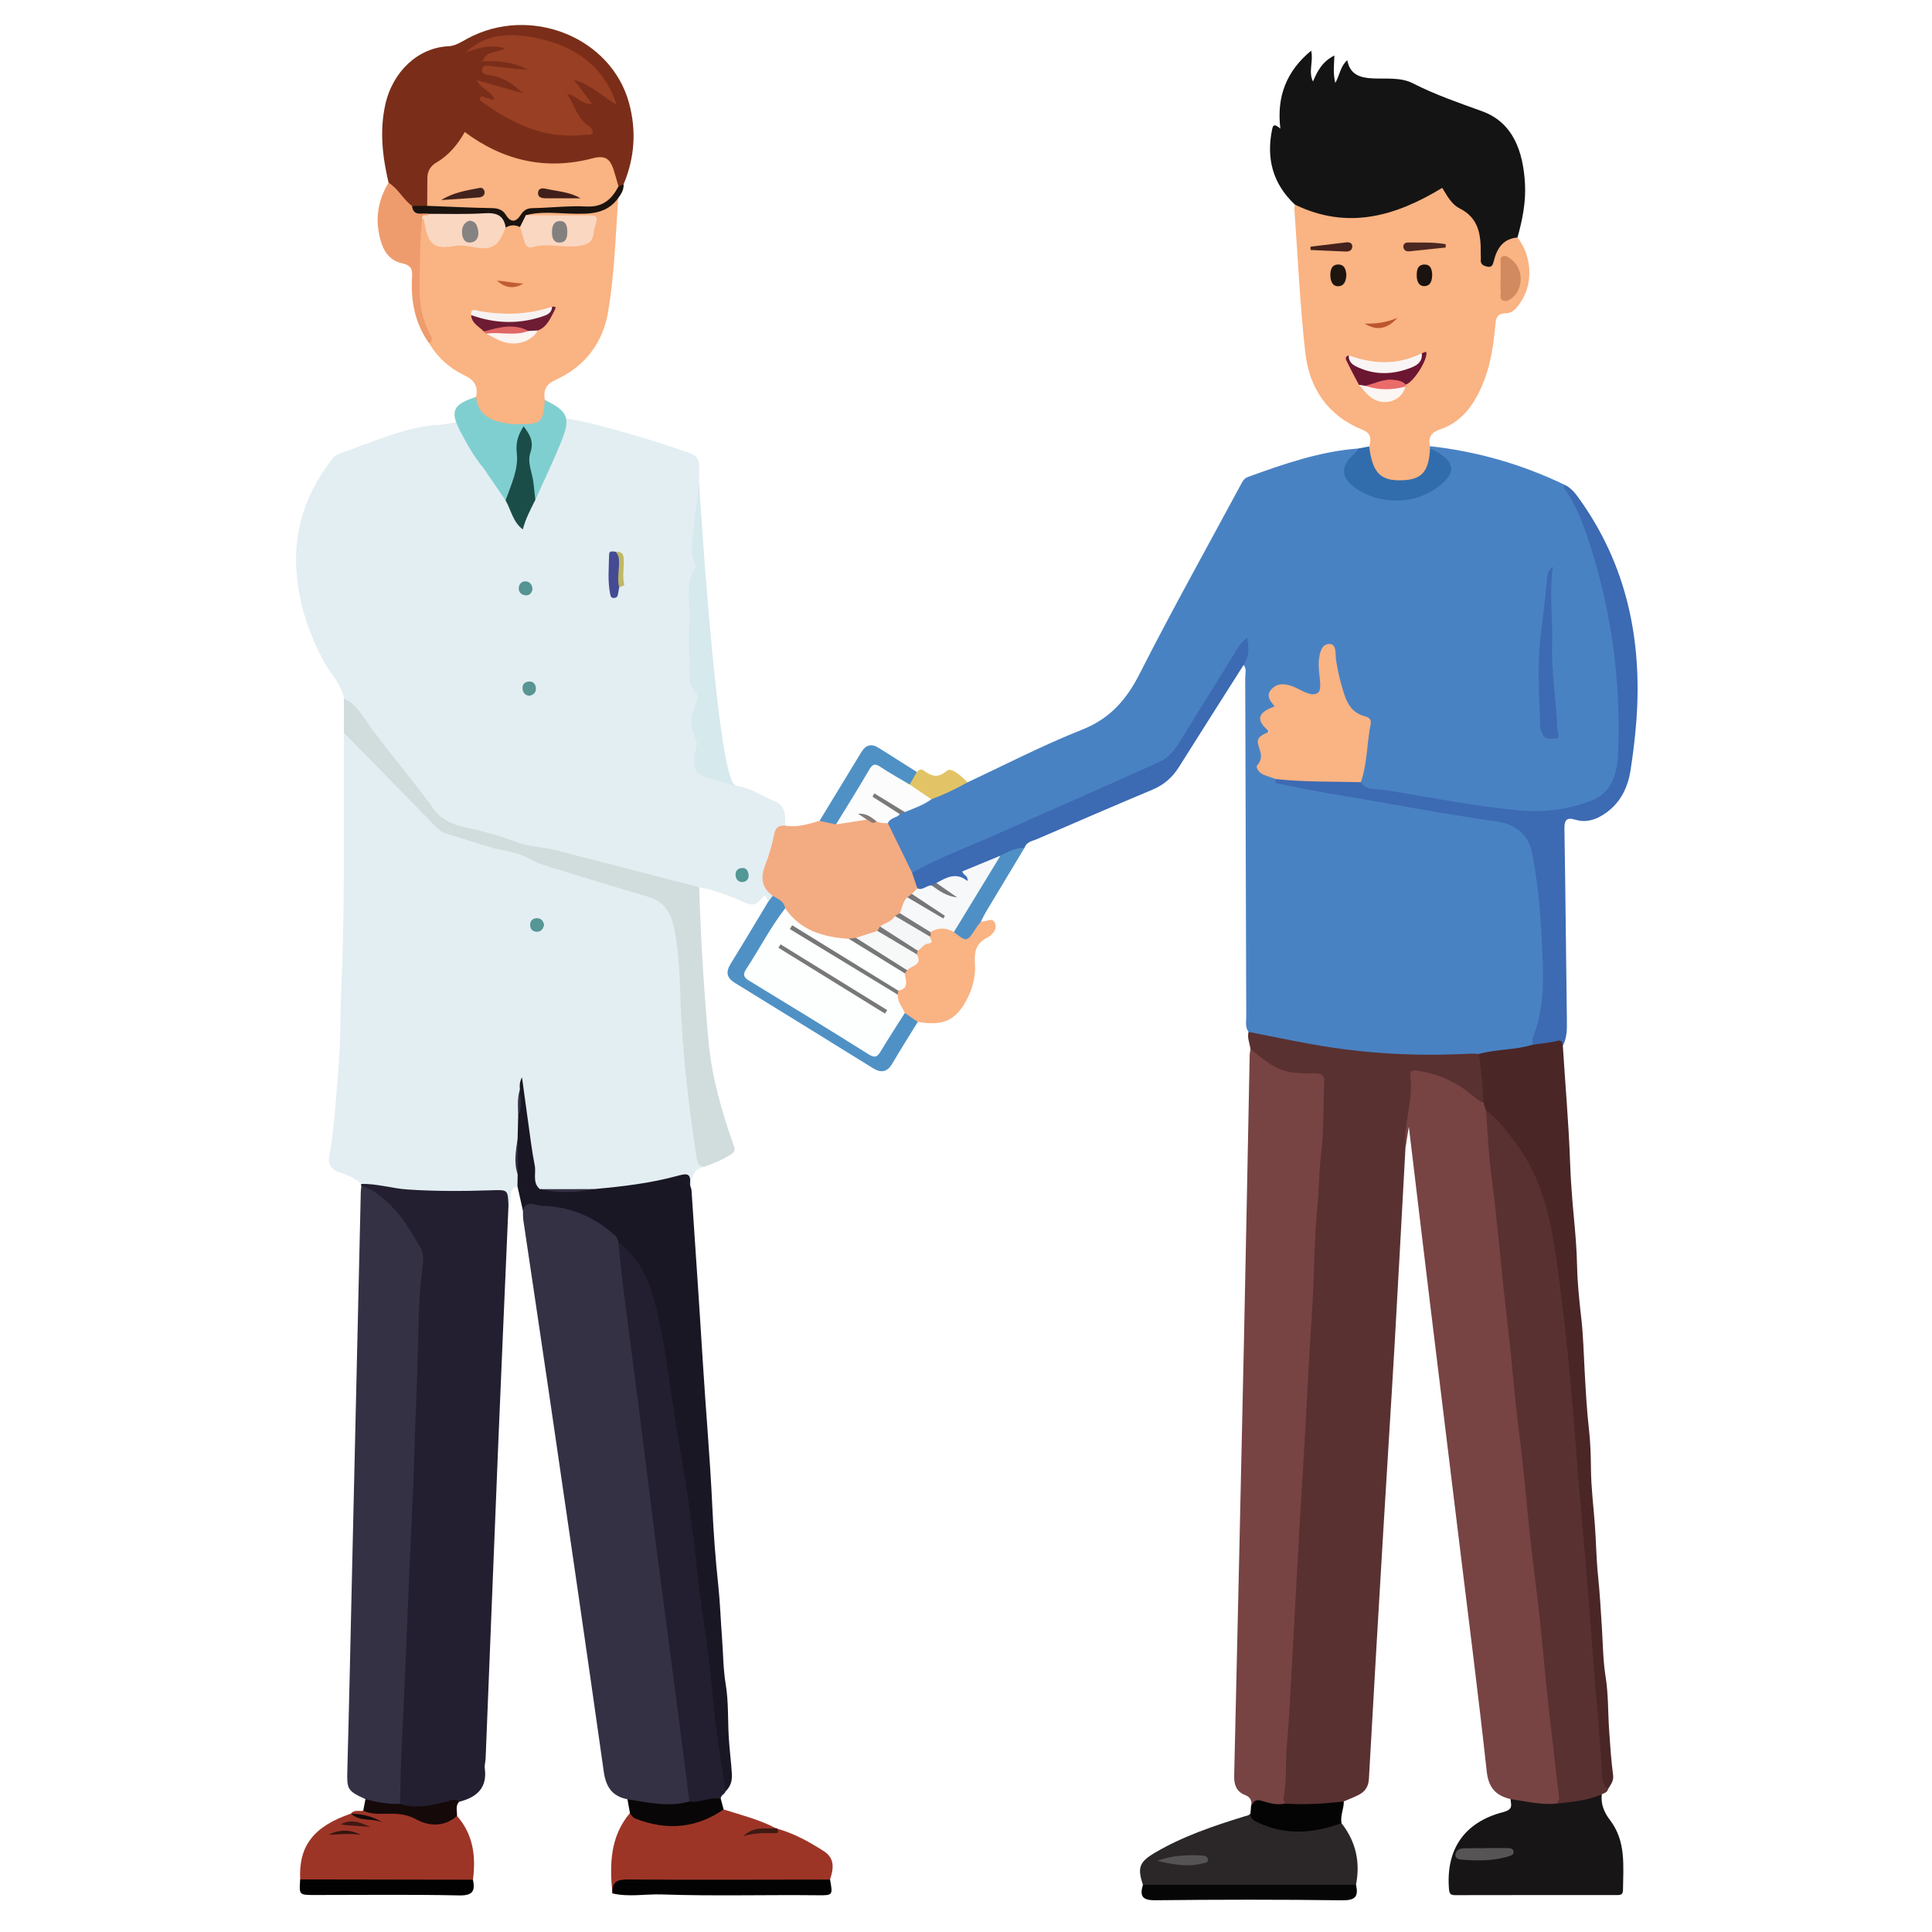
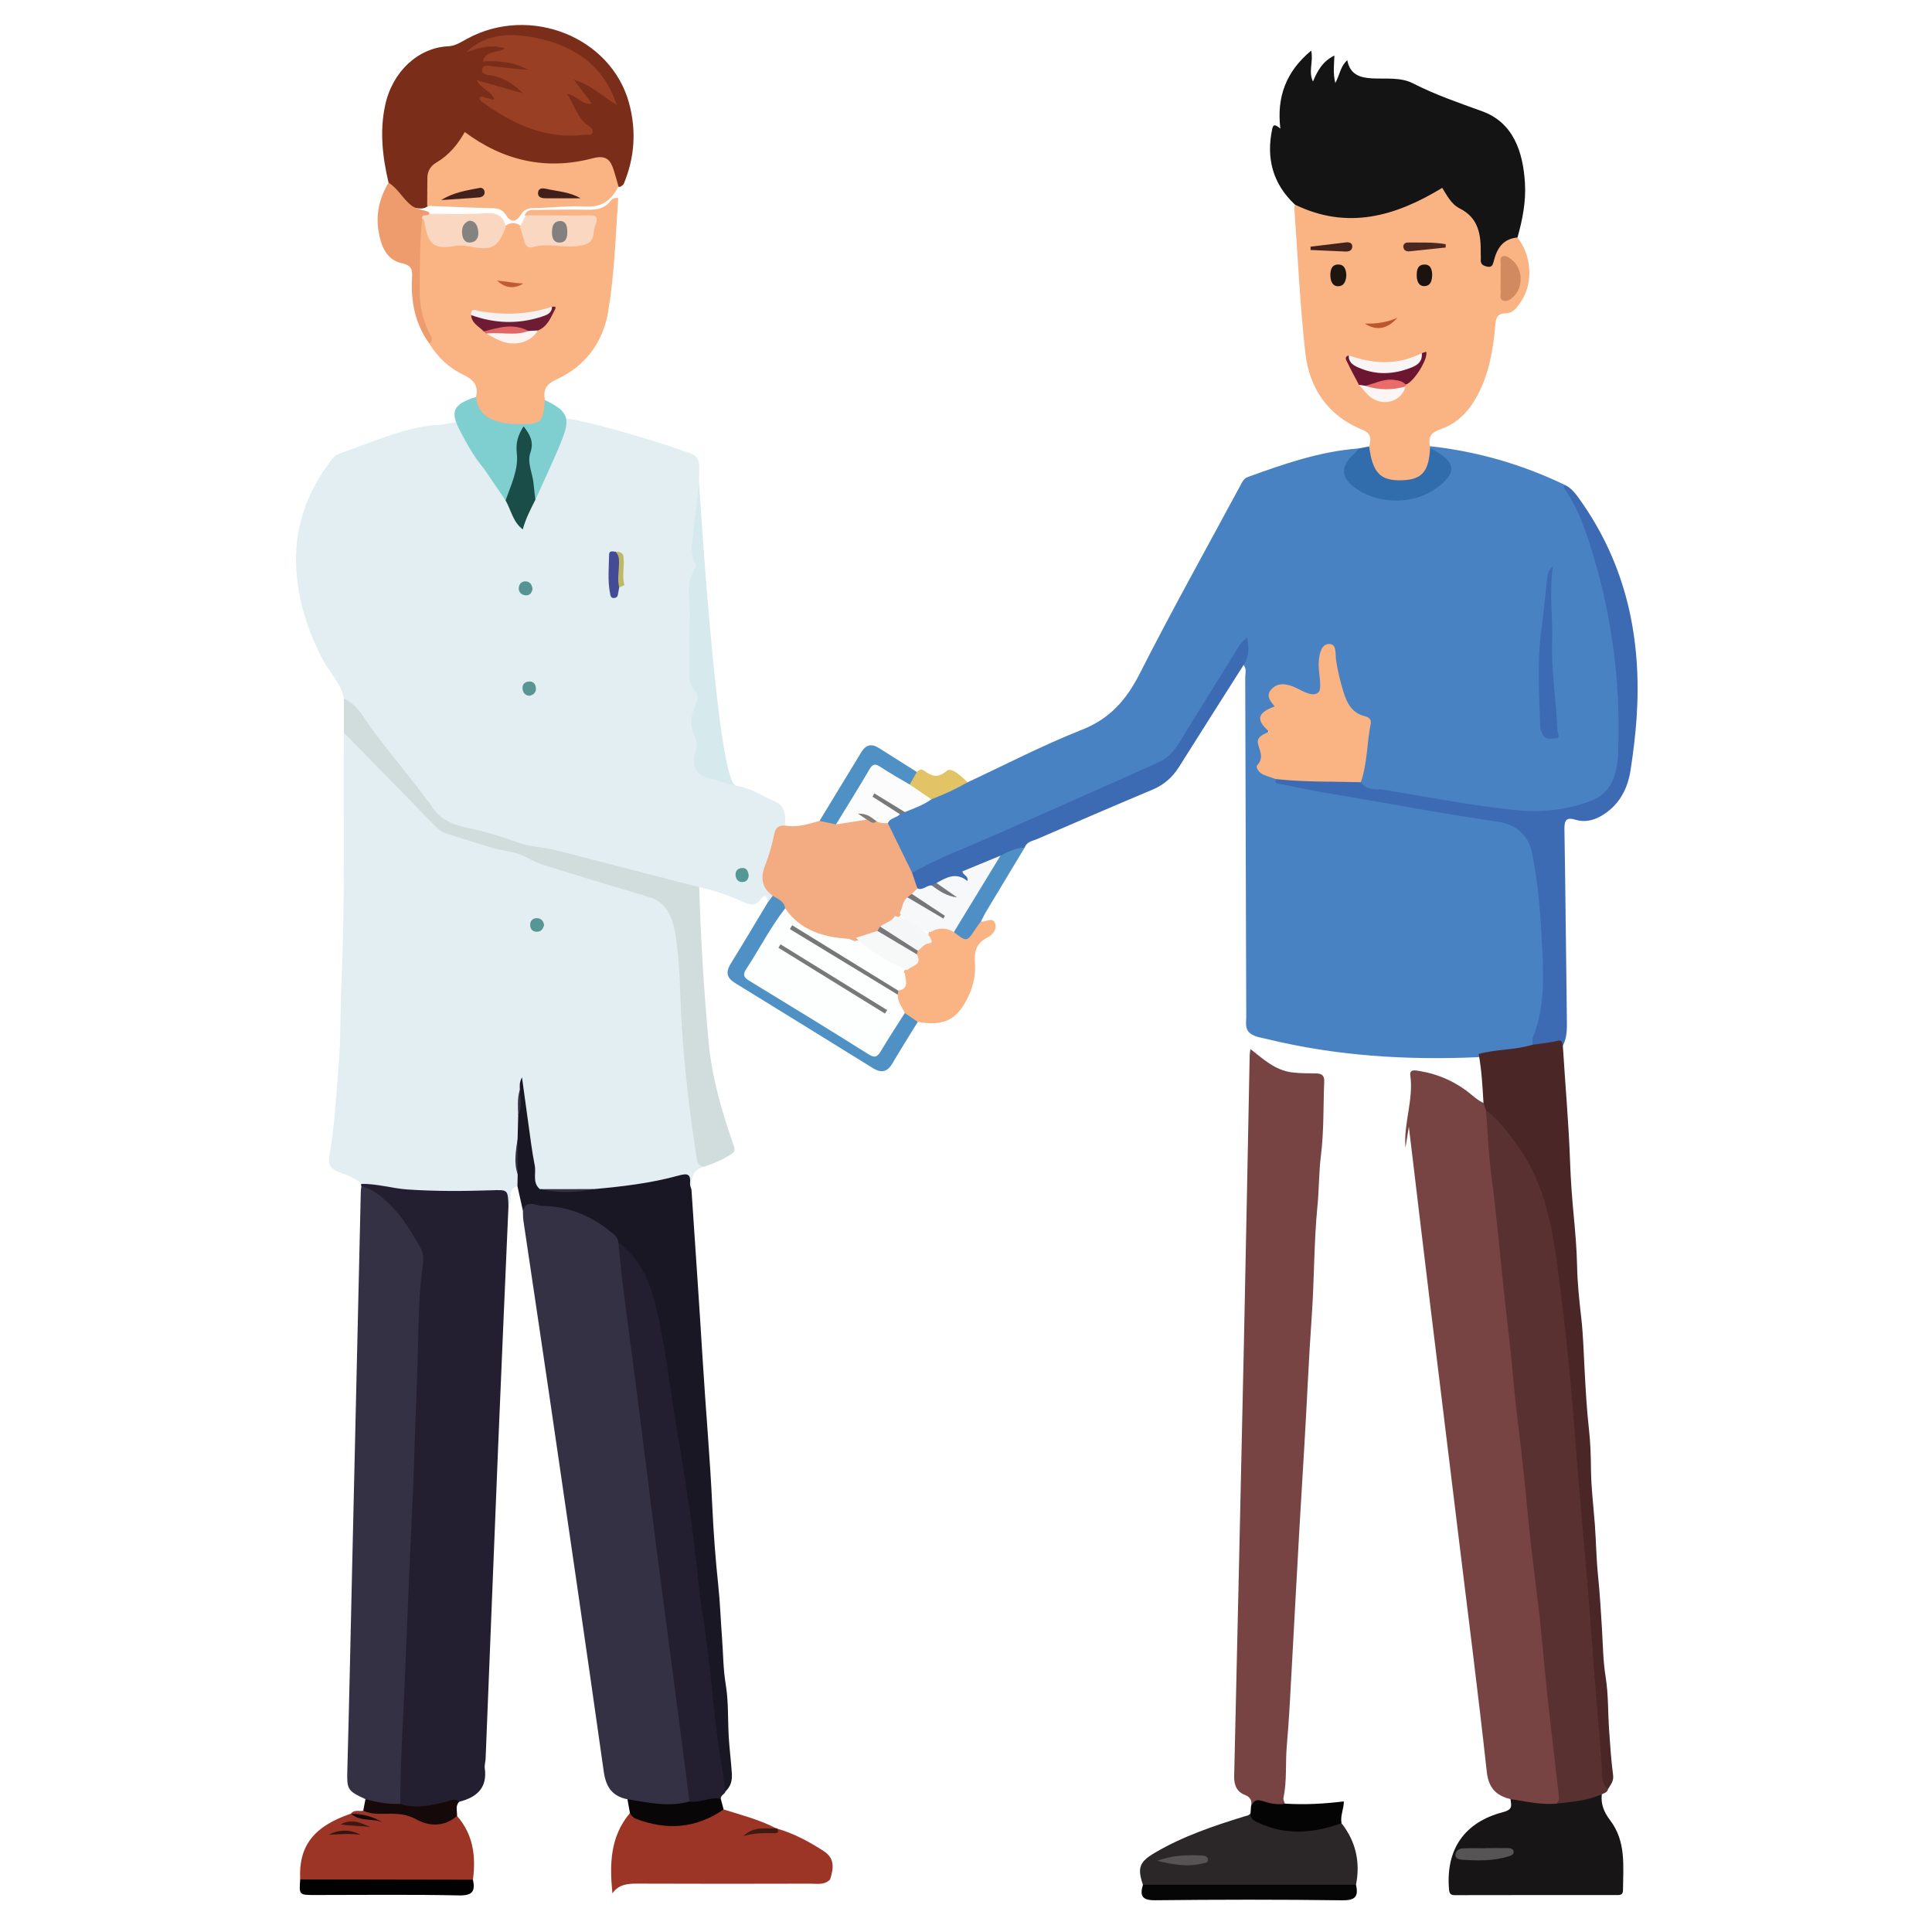
<svg xmlns="http://www.w3.org/2000/svg" version="1.1" id="Layer_1" x="0px" y="0px" viewBox="0 0 200 200" style="enable-background:new 0 0 200 200;" xml:space="preserve">
  <g>
    <path style="fill:#D6E9ED;" d="M72.208,47.511c0,0,1.882,32.167,3.837,33.737c1.955,1.57,0.378,0.132,0.378,0.132l-5.83,0.871   L68.02,62.468l0.936-9.668L72.208,47.511z" />
    <path style="fill:#E3EEF2;" d="M45.463,44.01c0,0,10.316-2.084,16.085,0c5.77,2.084-0.468,12.376-1.17,12.688   s-9.278,1.793-9.278,1.793L43.928,47.81L45.463,44.01z" />
    <path style="fill:#4982C3;" d="M100.165,80.982c3.935-1.832,7.798-3.845,11.828-5.436c2.92-1.153,4.615-3.105,5.995-5.822   c3.323-6.543,6.907-12.952,10.386-19.416c0.198-0.368,0.351-0.765,0.8-0.928c3.727-1.352,7.467-2.655,11.465-2.955   c0.153,0.532-0.291,0.731-0.57,1.02c-0.772,0.797-0.794,1.457-0.062,2.313c0.748,0.875,1.788,1.36,2.837,1.56   c2.178,0.416,4.288,0.149,6.072-1.366c1.23-1.045,1.215-1.735-0.053-2.713c-0.299-0.231-0.643-0.407-0.876-0.719   c-0.061-0.123-0.039-0.232,0.053-0.33c4.88,0.542,9.533,1.876,13.955,4.011c2.157,2.772,3.051,6.089,3.908,9.385   c1.529,5.876,2.177,11.866,1.993,17.944c-0.111,3.666-1.472,5.499-4.76,6.178c-0.949,0.196-1.928,0.246-2.884,0.395   c-3.511,0.544-6.885-0.426-10.298-0.89c-2.508-0.341-5.015-0.724-7.512-1.158c-0.636-0.111-1.258-0.215-1.614-0.843   c-0.092-1.781,0.389-3.501,0.616-5.247c0.116-0.891-0.057-1.481-0.905-1.821c-0.861-0.345-1.231-1.082-1.557-1.886   c-0.561-1.381-0.821-2.827-1.063-4.284c-0.045-0.273-0.049-0.686-0.401-0.705c-0.428-0.023-0.493,0.41-0.542,0.73   c-0.154,1.004-0.022,2.02-0.088,3.029c-0.071,1.093-0.298,1.256-1.349,0.97c-0.772-0.21-1.507-0.554-2.289-0.725   c-1.065-0.232-1.573,0.252-1.269,1.268c0.168,0.562,0.083,0.876-0.425,1.123c-0.31,0.15-0.758,0.526-0.577,0.718   c1.228,1.299-1.003,2.583,0.033,3.843c0.062,0.076-0.032,0.244-0.107,0.346c-0.648,0.892-0.121,1.279,0.665,1.561   c0.241,0.086,0.452,0.226,0.632,0.411c1.923,0.84,4.014,0.915,6.03,1.276c5.023,0.898,10.019,1.97,15.096,2.555   c0.796,0.092,1.585,0.25,2.352,0.492c1.857,0.584,2.981,1.783,3.32,3.75c0.819,4.755,1.163,9.541,1.009,14.359   c-0.057,1.785-0.621,3.481-1.161,5.171c-0.299,0.508-0.832,0.528-1.323,0.616c-1.494,0.267-3.003,0.442-4.503,0.676   c-7.39,0.33-14.713-0.124-21.921-1.89c-0.647-0.159-1.34-0.216-1.852-0.726c-0.367-0.487-0.237-1.055-0.238-1.592   c-0.037-11.684-0.065-23.368-0.107-35.052c-0.002-0.444,0.171-0.928-0.166-1.338c-0.278-0.677,0.37-1.287,0.071-2.098   c-1.248,1.882-2.405,3.733-3.549,5.593c-0.265,0.43-0.496,0.882-0.773,1.306c-4.246,6.492-1.917,4.32-11.161,8.538   c-5.638,2.572-11.329,5.031-16.989,7.557c-0.615,0.275-1.221,0.576-1.897,0.689c-0.278-0.03-0.481-0.204-0.576-0.434   c-0.655-1.58-1.597-3.032-2.104-4.678c0.101-0.762,0.779-0.911,1.3-1.228c0.214-0.111,0.432-0.216,0.647-0.326   c0.898-0.468,1.883-0.744,2.759-1.261C97.72,82.05,98.744,81.029,100.165,80.982z" />
    <path style="fill:#E3EEF2;" d="M35.6,72.318c-0.269-1.555-1.44-2.626-2.14-3.95c-1.428-2.7-2.397-5.498-2.719-8.565   c-0.466-4.452,0.722-8.367,3.358-11.911c0.279-0.375,0.549-0.765,1.009-0.922c3.25-1.114,6.381-2.612,9.866-2.974   c0.654-0.068,0.989,0.129,0.832,0.676c-0.249,0.868,0.386,1.63,0.124,2.493c-0.166,0.546,0.459,0.597,0.758,0.601   c1.001,0.015,1.849,0.416,2.701,0.857c0.249,0.129,0.49,0.085,0.666-0.161c0.677-0.009,0.816,0.599,1.103,1.003   c0.499,0.704,0.918,1.462,1.354,2.207c0.53,1.047,1.202,2.022,1.613,3.131c0.962-0.118,1.538-1.098,1.568-1.619   c0.08-1.382,1.128-1.487,1.923-1.937c0.523-0.296,0.727-0.625,0.325-1.086c-0.737-0.847-0.49-1.692-0.114-2.592   c0.491,0.016,0.33,1.096,1.097,0.642c0.528-0.312,0.808-0.7,0.777-1.326c-0.032-0.632,0.021-1.27-0.037-1.899   c-0.096-1.048,0.297-1.454,1.332-1.199c3.516,0.866,6.978,1.912,10.395,3.115c0.71,0.25,0.994,0.664,1.001,1.401   c0.02,2.362-0.424,4.678-0.655,7.015c-0.096,0.968-0.266,1.918,0.161,2.853c0.082,0.18,0.191,0.471,0.11,0.585   c-1.222,1.729-0.463,3.678-0.613,5.517c-0.12,1.469-0.034,2.955-0.018,4.434c0.01,0.988-0.198,2.004,0.596,2.867   c0.311,0.338,0.267,0.92,0.06,1.337c-0.602,1.215-0.584,2.386-0.007,3.605c0.308,0.652-0.136,1.312-0.183,1.975   c-0.088,1.223,0.465,1.785,1.542,2.066c1.017,0.264,2.009,0.649,3.039,0.825c1.369,0.235,2.471,1.036,3.711,1.539   c1.188,0.482,1.2,1.499,1.13,2.545c-1.147,0.927-1.06,2.391-1.569,3.596c-0.56,1.325-0.506,2.563,0.403,3.721   c-0.071,0.331-0.172,0.634-0.602,0.613c-0.082-0.449-0.242-0.995-0.707-0.338c-0.579,0.818-1.187,0.607-1.872,0.3   c-1.461-0.655-2.953-1.212-4.534-1.506c-0.64,0.264-1.259,0.035-1.856-0.135c-4.635-1.315-9.311-2.487-13.996-3.587   c-3.115-0.732-6.131-1.82-9.278-2.403c-1.055-0.196-1.816-0.745-2.477-1.599C41.727,80.181,38.657,76.254,35.6,72.318z" />
    <path style="fill:#E3EEF2;" d="M53.567,122.804c-1.159,0.286-0.419,1.444-0.931,2.028c-0.429-1.113-1.21-1.262-2.36-1.196   c-3.285,0.189-6.581,0.09-9.858-0.26c-1.038-0.111-2.093-0.255-3.02-0.818c-0.642-0.647-1.503-0.923-2.313-1.217   c-0.852-0.31-1.146-0.855-1.002-1.641c0.545-2.972,0.682-5.989,0.945-8.986c0.26-2.969,0.184-5.966,0.318-8.948   c0.389-8.634,0.197-17.272,0.254-25.908c0.616-0.119,0.927,0.339,1.249,0.707c2.589,2.967,5.527,5.593,8.215,8.462   c0.509,0.543,1.103,0.903,1.815,1.102c2.311,0.647,4.74,1.137,6.895,2.013c3.268,1.328,6.687,2.065,9.964,3.282   c1.068,0.397,2.178,0.683,3.27,1.014c1.818,0.552,2.852,1.752,3.111,3.602c0.281,2.007,0.536,4.013,0.592,6.049   c0.16,5.748,0.697,11.463,1.679,17.133c0.095,0.551,0.323,1.046,0.507,1.561c-1.281,0.314-1.372,1.294-1.317,2.355   c-0.674-1.294-1.692-0.985-2.825-0.734c-2.447,0.541-4.922,0.957-7.442,1.013c-1.747-0.054-3.496,0.078-5.239-0.072   c-0.611-0.169-0.902-0.634-0.964-1.208c-0.331-3.061-1.014-6.078-1.151-9.164c-0.001-0.026-0.003-0.065-0.007-0.115   c-0.036,0.063,0.002,0.141-0.04,0.208c0.026,0.812,0.046,1.619,0.069,2.427c-0.01,0.807,0.043,1.615-0.102,2.415   c-0.281,1.212-0.257,2.426-0.015,3.642C53.916,122.005,53.98,122.461,53.567,122.804z" />
-     <path style="fill:#593131;" d="M129.247,106.822c2.146,0.421,4.288,0.864,6.439,1.257c5.462,0.997,10.969,1.294,16.511,0.995   c0.289-0.016,0.581,0.023,0.871,0.037c0.175,0.179,0.423,0.339,0.446,0.592c0.127,1.444,0.566,2.874,0.22,4.341   c-0.664,0.538-1.098-0.043-1.512-0.378c-1.297-1.047-2.741-1.786-4.336-2.241c-1.368-0.39-1.545-0.254-1.58,1.134   c-0.026,1.048,0.303,2.21-0.162,3.114c-0.533,1.036-0.508,2.076-0.65,3.131c-0.373,6.783-0.731,13.567-1.123,20.349   c-0.37,6.403-0.785,12.804-1.166,19.207c-0.511,8.593-1.02,17.187-1.496,25.782c-0.046,0.838-0.416,1.343-1.1,1.685   c-0.486,0.243-0.997,0.436-1.498,0.652c-2.021,0.943-4.102,0.783-6.2,0.335c-0.443-0.399-0.337-0.919-0.316-1.422   c0.244-5.865,0.677-11.719,0.988-17.579c0.21-3.963,0.402-7.93,0.613-11.893c0.266-4.974,0.593-9.948,0.9-14.921   c0.219-3.54,0.357-7.086,0.584-10.627c0.23-3.582,0.396-7.168,0.665-10.748c0.158-2.105,0.163-4.219,0.32-6.327   c0.12-1.623-0.039-1.712-1.652-1.781c-0.68-0.029-1.345-0.131-2.001-0.309c-1.525-0.412-2.801-1.162-3.568-2.61   C129.374,108.006,129.093,107.438,129.247,106.822z" />
    <path style="fill:#231F30;" d="M37.398,122.558c1.621-0.038,3.173,0.466,4.787,0.576c2.876,0.196,5.744,0.18,8.616,0.086   c1.774-0.058,1.772-0.109,1.836,1.611c-0.354,8.227-0.721,16.453-1.06,24.681c-0.446,10.845-0.87,21.691-1.306,32.536   c-0.014,0.337-0.13,0.681-0.086,1.007c0.279,2.058-0.857,3.008-2.652,3.465c-1.458,0.373-2.904,0.828-4.432,0.802   c-0.711-0.012-1.447-0.013-1.884-0.747c-0.326-1.337-0.293-2.715-0.119-4.035c0.389-2.946,0.251-5.909,0.374-8.856   c0.215-5.144,0.444-10.292,0.632-15.439c0.238-6.539,0.522-13.077,0.794-19.615c0.103-2.482-0.008-4.987,0.398-7.46   c0.163-0.991-0.137-1.896-0.679-2.765c-1.173-1.88-2.41-3.681-4.37-4.842c-0.33-0.196-0.589-0.479-0.839-0.767   C37.369,122.718,37.366,122.639,37.398,122.558z" />
    <path style="fill:#774443;" d="M145.494,118.805c-0.213-2.516,0.853-4.944,0.501-7.479c-0.088-0.637,0.454-0.539,0.893-0.467   c2.037,0.333,3.859,1.147,5.44,2.467c0.392,0.328,0.778,0.642,1.242,0.854c0.36,0.219,0.492,0.571,0.566,0.959   c0.606,5.5,1.202,11.002,1.772,16.505c0.714,6.889,1.414,13.781,2.175,20.665c0.887,8.018,1.711,16.042,2.623,24.058   c0.339,2.978,0.697,5.957,0.922,8.948c0.041,0.55,0.147,1.106-0.357,1.525c-1.72,0.497-3.356,0.308-4.905-0.6   c-1.509-0.36-2.273-1.159-2.459-2.857c-0.871-7.966-1.894-15.915-2.865-23.869c-0.992-8.12-1.992-16.239-2.977-24.359   c-0.737-6.069-1.457-12.139-2.222-18.524C145.695,117.557,145.594,118.181,145.494,118.805z" />
    <path style="fill:#353145;" d="M64.953,186.258c-1.576-0.309-2.226-1.259-2.453-2.868c-1.831-12.98-3.736-25.949-5.631-38.919   c-0.884-6.047-1.797-12.09-2.69-18.136c-0.049-0.33-0.033-0.67-0.047-1.006c0.1-0.552,0.208-1.067,0.975-0.999   c2.954,0.262,5.822,0.751,8.16,2.811c0.514,0.453,0.998,0.901,1.071,1.633c0.888,7.127,1.867,14.242,2.75,21.367   c1.18,9.519,2.473,19.023,3.658,28.541c0.261,2.094,0.445,4.203,0.872,6.276c0.111,0.54,0.164,1.09-0.078,1.62   c-0.218,0.368-0.583,0.473-0.968,0.508c-1.609,0.149-3.2-0.022-4.786-0.287C65.426,186.737,65.201,186.483,64.953,186.258z" />
    <path style="fill:#774443;" d="M129.445,108.598c1.311,1.013,2.507,2.182,4.292,2.414c0.847,0.11,1.681,0.09,2.52,0.109   c0.588,0.014,0.85,0.227,0.826,0.825c-0.103,2.567-0.025,5.156-0.343,7.696c-0.215,1.717-0.185,3.437-0.353,5.151   c-0.374,3.806-0.326,7.651-0.596,11.469c-0.321,4.531-0.5,9.069-0.777,13.601c-0.171,2.811-0.339,5.621-0.502,8.433   c-0.267,4.618-0.503,9.237-0.762,13.854c-0.16,2.853-0.288,5.714-0.54,8.556c-0.16,1.801,0.032,3.622-0.346,5.405   c-0.038,0.181,0.091,0.397,0.142,0.597c-0.399,0.465-0.927,0.359-1.403,0.244c-0.71-0.171-1.398-0.154-2.095,0.016   c0.109-0.563-0.045-0.927-0.638-1.158c-0.847-0.33-1.13-1.021-1.109-1.93c0.348-14.956,0.687-29.913,1.009-44.87   c0.214-9.929,0.397-19.859,0.597-29.789C129.372,109.013,129.419,108.806,129.445,108.598z" />
    <path style="fill:#FAB382;" d="M148.039,46.191c-0.031,0.083-0.032,0.166-0.003,0.249c0.544,1.465,0.113,2.591-1.247,3.22   c-0.952,0.44-1.943,0.532-2.96,0.265c-1.955-0.513-2.615-1.686-2.094-3.71c0.224-0.752,0.228-1.353-0.682-1.719   c-3.592-1.447-5.515-4.297-5.929-7.988c-0.553-4.923-0.772-9.884-1.129-14.83c-0.012-0.165,0.032-0.334,0.049-0.502   c0.301-0.118,0.58-0.021,0.857,0.089c4.77,1.89,9.186,0.804,13.4-1.664c0.761-0.446,1.225-0.372,1.698,0.289   c0.519,0.725,1.103,1.396,1.866,1.87c1.053,0.655,1.542,1.56,1.62,2.817c0.05,0.804,0.01,1.677,0.512,2.618   c0.903-1.144,1.059-3.092,3.091-2.611c1.447,1.833,1.649,4.6,0.444,6.512c-0.384,0.609-0.851,1.315-1.597,1.33   c-1.025,0.02-1.077,0.526-1.148,1.335c-0.219,2.483-0.646,4.923-1.845,7.169c-0.87,1.629-2.061,2.907-3.822,3.502   C148.182,44.752,147.807,45.239,148.039,46.191z" />
    <path style="fill:#593131;" d="M161.165,186.703c0.08-0.192,0.247-0.394,0.227-0.575c-0.383-3.458-0.807-6.911-1.183-10.369   c-0.295-2.712-0.512-5.432-0.807-8.143c-0.29-2.667-0.656-5.325-0.949-7.991c-0.298-2.711-0.532-5.43-0.824-8.142   c-0.301-2.792-0.701-5.575-0.944-8.372c-0.225-2.594-0.522-5.177-0.817-7.762c-0.518-4.541-0.874-9.099-1.479-13.632   c-0.299-2.245-0.381-4.519-0.561-6.78c0.655-0.119,1.014,0.357,1.375,0.743c2.767,2.962,4.77,6.383,5.52,10.374   c1.207,6.431,1.912,12.933,2.387,19.463c0.321,4.415,0.783,8.82,1.126,13.233c0.288,3.699,0.708,7.387,0.884,11.095   c0.159,3.369,0.647,6.712,0.866,10.078c0.115,1.765,0.213,3.534,0.477,5.287c-0.076,0.344-0.382,0.41-0.643,0.53   C164.445,186.919,162.866,187.104,161.165,186.703z" />
    <path style="fill:#353145;" d="M37.406,122.797c1.22,0.311,2.156,1.116,3.006,1.949c1.296,1.271,2.211,2.858,3.117,4.42   c0.437,0.753,0.247,1.673,0.149,2.488c-0.348,2.886-0.357,5.79-0.431,8.682c-0.086,3.368-0.268,6.733-0.355,10.101   c-0.098,3.82-0.324,7.643-0.486,11.465c-0.173,4.075-0.336,8.151-0.509,12.226c-0.179,4.202-0.452,8.399-0.471,12.607   c-1.304,0.626-2.484,0.339-3.592-0.486c-1.904-0.876-1.933-1.02-1.877-3.055c0.187-6.795,0.329-13.591,0.485-20.387   c0.302-13.128,0.602-26.255,0.906-39.383C37.35,123.214,37.385,123.006,37.406,122.797z" />
    <path style="fill:#141414;" d="M157.089,24.586c-1.511,0.129-2.138,1.148-2.46,2.46c-0.089,0.362-0.196,0.659-0.659,0.559   c-0.399-0.086-0.726-0.23-0.679-0.737c0.02-0.209-0.007-0.422-0.005-0.634c0.021-1.908-0.182-3.658-2.197-4.669   c-0.86-0.432-1.331-1.387-1.789-2.119c-4.847,2.951-9.807,4.384-15.255,1.732c-2.294-2.156-2.987-4.794-2.346-7.825   c0.103-0.487,0.279-0.511,0.844-0.035c-0.401-3.289,0.601-5.934,3.191-8.075c0.25,1.125-0.318,2.177,0.186,3.195   c0.45-1.063,0.952-2.057,2.216-2.694c-0.024,0.927-0.165,1.77,0.093,2.849c0.493-0.903,0.536-1.752,1.243-2.357   c0.27,1.502,1.353,1.813,2.564,1.877c1.429,0.075,2.942-0.146,4.237,0.517c2.306,1.18,4.718,2.005,7.145,2.883   c3.253,1.176,4.253,4.212,4.446,7.463C157.976,20.89,157.608,22.752,157.089,24.586z" />
    <path style="fill:#FAB382;" d="M49.277,41.088c0.273-1.134-0.223-1.774-1.245-2.26c-1.513-0.718-2.728-1.825-3.6-3.278   c0.033-0.257-0.011-0.497-0.127-0.731C42.354,30.897,43,26.81,43.54,22.731c0.586-0.5,0.604,0.133,0.715,0.402   c0.891,2.144,0.883,2.149,3.182,1.95c0.423-0.037,0.837-0.003,1.247,0.109c1.695,0.465,2.82-0.241,3.555-1.743   c0.594-0.489,1.182-0.476,1.765,0.018c0.21,0.216,0.352,0.477,0.425,0.764c0.19,0.742,0.614,1.014,1.395,0.884   c1.324-0.22,2.655,0.311,4.007-0.064c0.931-0.258,1.532-0.915,1.415-1.861c-0.071-0.572-0.495-0.495-0.852-0.501   c-1.517-0.023-3.034,0.003-4.551-0.016c-0.531-0.007-1.113,0.105-1.527-0.396c0.27-0.677,0.88-0.538,1.394-0.543   c1.593-0.015,3.187-0.061,4.779-0.023c1.03,0.024,2.009,0.016,2.717-0.913c0.176-0.23,0.467-0.354,0.789-0.291   c-0.268,3.932-0.385,7.889-1.042,11.773c-0.54,3.193-2.393,5.663-5.381,7.015c-1.096,0.496-1.332,1.095-1.173,2.104   c0.565,1.425-0.007,2.565-1.453,2.783c-1.713,0.258-3.352-0.05-4.844-0.926C49.294,42.784,48.717,42.127,49.277,41.088z" />
    <path style="fill:#191724;" d="M64.013,128.636c-0.033-0.58-0.476-0.864-0.865-1.179c-2.05-1.667-4.385-2.583-7.039-2.626   c-0.699-0.012-1.584-0.716-1.977,0.498c-0.188-0.842-0.377-1.683-0.565-2.525c0.007-0.412,0.015-0.824,0.022-1.236   c-0.178-1.213-0.163-2.427-0.008-3.641c0.021-0.828,0.042-1.657,0.063-2.485c0.247-0.867-0.051-1.769,0.174-2.637   c-0.016-0.36-0.077-0.726,0.217-1.284c0.228,1.658,0.421,3.111,0.628,4.562c0.217,1.526,0.395,3.06,0.693,4.57   c0.161,0.817-0.273,1.775,0.535,2.448c1.86,0.136,3.721,0.149,5.581-0.006c2.941-0.263,5.876-0.606,8.727-1.389   c0.91-0.25,1.342-0.253,1.231,0.83c-0.02,0.194,0.096,0.402,0.149,0.603c0.391,5.891,0.805,11.78,1.164,17.673   c0.308,5.045,0.761,10.079,0.994,15.133c0.125,2.701,0.326,5.436,0.616,8.148c0.192,1.796,0.251,3.65,0.391,5.461   c0.123,1.595,0.116,3.212,0.383,4.816c0.298,1.789,0.207,3.641,0.314,5.465c0.073,1.242,0.239,2.477,0.318,3.719   c0.054,0.856-0.136,1.369-0.658,1.901c-0.577-0.122-0.47-0.626-0.542-1.01c-0.784-4.199-1.015-8.467-1.572-12.693   c-0.535-4.061-0.999-8.13-1.578-12.187c-0.776-5.435-1.662-10.853-2.448-16.287c-0.321-2.215-0.711-4.422-1.088-6.629   C67.356,133.612,65.94,130.998,64.013,128.636z" />
    <path style="fill:#7A2E19;" d="M40.224,18.912c-0.625-2.652-0.936-5.317-0.352-8.024c0.753-3.495,3.432-5.957,6.537-6.098   c0.742-0.034,1.346-0.454,1.976-0.794c6.487-3.503,14.872-0.172,16.735,6.675c0.776,2.851,0.585,5.666-0.566,8.401   c-0.196,0.159-0.367,0.414-0.669,0.18c-0.348-0.346-0.407-0.822-0.566-1.254c-0.517-1.409-0.662-1.53-2.123-1.175   c-3.874,0.942-7.521,0.3-11.05-1.426c-0.683-0.334-1.243-1.188-1.905-1.088c-0.594,0.09-0.722,1.229-1.346,1.568   c-2.01,1.093-2.65,2.789-2.4,4.951c0.019,0.165-0.078,0.325-0.166,0.471c-0.499,0.456-1.071,0.249-1.628,0.183   C41.513,20.976,40.886,19.927,40.224,18.912z" />
    <path style="fill:#231F30;" d="M64.013,128.636c2.148,1.532,3.144,3.787,3.773,6.219c1.125,4.35,1.535,8.832,2.301,13.248   c0.544,3.136,1.043,6.281,1.474,9.435c0.494,3.613,0.788,7.255,1.36,10.854c0.527,3.317,0.765,6.661,1.154,9.99   c0.277,2.371,0.69,4.714,1.027,7.072c-0.083,0.307-0.536,0.384-0.482,0.775c-1.065,0.307-2.105,0.907-3.247,0.263   c-0.364-2.826-0.725-5.653-1.093-8.479c-0.395-3.032-0.797-6.064-1.195-9.096c-0.371-2.825-0.745-5.65-1.108-8.476   c-0.315-2.452-0.614-4.905-0.923-7.358c-0.446-3.534-0.89-7.068-1.345-10.601c-0.391-3.033-0.809-6.062-1.189-9.096   C64.322,131.806,64.18,130.22,64.013,128.636z" />
    <path style="fill:#4A2626;" d="M166.462,185.21c-0.785-0.66-0.609-1.647-0.664-2.458c-0.157-2.303-0.332-4.602-0.536-6.902   c-0.393-4.429-0.658-8.869-1.045-13.299c-0.445-5.097-0.902-10.192-1.284-15.295c-0.412-5.515-1.022-11.014-1.755-16.498   c-0.589-4.406-1.504-8.704-4.229-12.38c-0.926-1.25-1.841-2.512-3.121-3.442c-0.086-0.252-0.172-0.504-0.258-0.756   c-0.102-1.696-0.184-3.394-0.501-5.069c1.827-0.516,3.764-0.394,5.582-0.962c0.771-0.622,1.721-0.557,2.62-0.657   c0.567-0.063,0.571,0.348,0.513,0.757c0.249,4.038,0.614,8.066,0.753,12.116c0.063,1.837,0.208,3.718,0.382,5.57   c0.158,1.678,0.306,3.392,0.34,5.1c0.036,1.815,0.231,3.631,0.438,5.444c0.202,1.776,0.242,3.577,0.341,5.365   c0.115,2.065,0.222,4.125,0.457,6.181c0.155,1.361,0.188,2.754,0.202,4.105c0.021,1.922,0.266,3.835,0.405,5.727   c0.127,1.718,0.143,3.473,0.321,5.201c0.186,1.799,0.294,3.65,0.407,5.471c0.105,1.681,0.114,3.384,0.386,5.072   c0.289,1.801,0.234,3.656,0.359,5.485c0.107,1.56,0.207,3.124,0.413,4.672C167.073,184.399,166.717,184.758,166.462,185.21z" />
    <path style="fill:#3C6AB3;" d="M161.784,108.249c-0.096-0.277-0.017-0.642-0.585-0.496c-0.829,0.212-1.697,0.272-2.548,0.396   c0.009-0.253-0.051-0.534,0.037-0.755c1.28-3.201,1.096-6.565,0.929-9.877c-0.156-3.093-0.408-6.201-1.025-9.252   c-0.398-1.968-1.823-2.965-3.641-3.222c-5.692-0.805-11.332-1.913-17.001-2.848c-1.779-0.294-3.546-0.663-5.313-1.025   c-0.245-0.05-0.741,0.04-0.572-0.521c0.413-0.375,0.932-0.395,1.422-0.321c1.995,0.303,4.002,0.177,6.004,0.224   c0.494,0.011,1.017-0.019,1.387,0.423c0.59,0.908,1.568,0.661,2.41,0.795c4.629,0.742,9.24,1.676,13.898,2.12   c2.497,0.238,5.146-0.075,7.554-1.003c2.125-0.819,2.679-2.832,2.763-4.853c0.308-7.45-0.67-14.748-2.973-21.845   c-0.645-1.988-1.388-3.959-2.637-5.682c-0.037-0.05,0.065-0.201,0.102-0.305c0.631,0.296,1.044,0.814,1.441,1.365   c4.944,6.86,6.558,14.592,5.973,22.888c-0.125,1.765-0.345,3.527-0.614,5.276c-0.309,2.004-1.226,3.679-3.035,4.732   c-0.825,0.48-1.737,0.683-2.682,0.393c-0.919-0.282-1.144,0.047-1.129,0.962c0.109,6.586,0.165,13.173,0.254,19.759   C162.214,106.499,162.228,107.406,161.784,108.249z" />
    <path style="fill:#D1DCDD;" d="M72.896,120.782c-0.589-0.051-0.698-0.431-0.78-0.953c-0.735-4.683-1.288-9.378-1.566-14.119   c-0.181-3.093-0.119-6.213-0.691-9.285c-0.32-1.717-0.945-3.068-2.793-3.607c-3.63-1.059-7.247-2.164-10.854-3.298   c-0.846-0.266-1.659-0.793-2.436-1.079c-0.827-0.305-1.867-0.398-2.792-0.671c-1.608-0.474-3.203-0.99-4.803-1.492   c-0.538-0.169-0.917-0.538-1.306-0.94c-3.079-3.173-6.181-6.324-9.276-9.481c0-1.18,0.001-2.36,0.001-3.54   c1.431,0.632,2.072,2.044,2.916,3.18c1.852,2.493,3.869,4.853,5.712,7.349c0.075,0.101,0.2,0.17,0.257,0.278   c0.808,1.524,2.101,2.201,3.778,2.545c1.82,0.374,3.613,0.904,5.386,1.559c1.189,0.439,2.671,0.465,4,0.809   c4.911,1.273,9.823,2.54,14.735,3.809c0.151,5.328,0.482,10.642,0.964,15.953c0.342,3.763,1.385,7.316,2.624,10.836   c0.182,0.517,0.007,0.675-0.34,0.892C74.773,120.065,73.851,120.458,72.896,120.782z" />
    <path style="fill:#F3AB82;" d="M79.994,92.733c-1.149-0.835-1.297-1.87-0.783-3.161c0.416-1.046,0.715-2.151,0.943-3.255   c0.143-0.696,0.498-0.883,1.11-0.854c1.245,0.232,2.406-0.155,3.574-0.487c0.548-0.368,1.093-0.038,1.639,0.003   c1.008-0.069,1.986-0.385,3.004-0.365c0.46-0.045,0.851,0.292,1.314,0.238c0.391,0.065,0.808,0.052,1.117,0.366   c0.836,1.71,1.672,3.42,2.508,5.13c0.594,0.388,0.694,0.989,0.705,1.63c-0.077,0.306-0.285,0.516-0.518,0.707   c-0.177,0.134-0.371,0.249-0.52,0.42c-0.373,0.463-0.404,1.096-0.775,1.558c-0.151,0.166-0.338,0.29-0.512,0.43   c-0.426,0.433-0.954,0.724-1.464,1.039c-0.164,0.159-0.305,0.342-0.49,0.48c-0.691,0.438-1.493,0.553-2.256,0.785   c-0.251,0.065-0.506,0.096-0.765,0.105c-2.628-0.189-5.063-0.783-6.644-3.168C80.916,93.704,80.181,93.421,79.994,92.733z" />
    <path style="fill:#181516;" d="M161.165,186.703c1.582-0.174,3.174-0.3,4.655-0.962c-0.132,1.015,0.253,1.898,0.837,2.659   c1.696,2.21,1.375,4.768,1.354,7.283c-0.004,0.512-0.343,0.494-0.689,0.494c-5.565,0-11.131-0.007-16.696,0.008   c-0.517,0.001-0.595-0.21-0.631-0.669c-0.315-4.057,1.576-6.884,5.618-7.93c1.056-0.273,0.812-0.73,0.754-1.347   C157.958,186.473,159.534,186.873,161.165,186.703z" />
    <path style="fill:#9D3527;" d="M63.398,196.004c-0.299-2.97-0.259-5.865,1.813-8.318c3.117,1.436,6.183,1.274,9.208-0.284   c0.151-0.078,0.319-0.099,0.49-0.087c1.835,0.58,3.71,1.048,5.429,1.952c-0.768,0.601-1.731-0.012-2.737,0.531   c1.048-0.53,2.031,0.056,2.849-0.502c1.748,0.508,3.331,1.362,4.846,2.347c1.158,0.753,0.988,1.829,0.628,2.927   c-0.581,0.595-1.337,0.425-2.032,0.427c-5.985,0.016-11.969,0.022-17.954-0.004C64.922,194.989,64.016,195.09,63.398,196.004z" />
    <path style="fill:#2B2728;" d="M138.873,188.738c1.486,1.893,1.962,4.024,1.5,6.375c-0.485,0.439-1.09,0.406-1.676,0.407   c-6.235,0.009-12.47,0.009-18.705,0c-0.586-0.001-1.191,0.035-1.675-0.406c-0.59-1.748-0.387-2.36,1.213-3.306   c2.903-1.715,6.077-2.781,9.277-3.772c0.243-0.075,0.491-0.086,0.644-0.32c2.343,1.832,5.002,1.679,7.702,1.205   C137.725,188.821,138.268,188.517,138.873,188.738z" />
    <path style="fill:#9D3527;" d="M47.312,187.985c1.682,1.918,1.966,4.185,1.648,6.602c-0.465,0.493-1.083,0.419-1.663,0.421   c-4.856,0.014-9.712,0.014-14.569,0.001c-0.585-0.001-1.198,0.046-1.654-0.452c-0.175-3.461,1.402-5.502,5.262-6.812   c0.907,0.518,2.018,0.227,2.915,0.783c-0.903-0.552-2.005-0.298-2.927-0.776c0.34-0.457,0.847-0.219,1.276-0.307   c1.948-0.016,3.925-0.428,5.777,0.623c0.837,0.475,1.789,0.423,2.713,0.189C46.496,188.154,46.873,187.931,47.312,187.985z" />
    <path style="fill:#3C6AB3;" d="M94.966,91.968c-0.182-0.54-0.364-1.08-0.547-1.62c2.83-1.59,5.876-2.703,8.83-4.02   c5.604-2.497,11.235-4.933,16.816-7.48c1.384-0.632,2.057-2.068,2.835-3.317c1.802-2.893,3.586-5.798,5.391-8.688   c0.171-0.274,0.447-0.481,0.803-0.855c0.228,1.112,0.208,2.01-0.359,2.853c-2.232,3.519-4.475,7.032-6.691,10.561   c-0.673,1.072-1.546,1.84-2.725,2.336c-3.994,1.677-7.971,3.394-11.945,5.116c-0.48,0.208-1.092,0.269-1.304,0.889   c-0.744,0.545-1.665,0.667-2.481,1.04c-0.827,0.417-1.688,0.754-2.533,1.127c-0.391,0.172-0.911,0.245-0.769,0.941   c0.083,0.407-0.354,0.49-0.61,0.379c-0.934-0.405-1.721-0.019-2.522,0.369c-0.223,0.108-0.45,0.206-0.681,0.297   C95.973,91.948,95.499,92.605,94.966,91.968z" />
    <path style="fill:#FAB383;" d="M101.55,95.385c0.49,0.122,1.182-0.537,1.461,0.202c0.235,0.621-0.29,1.203-0.782,1.456   c-1.186,0.609-1.393,1.435-1.301,2.729c0.097,1.358-0.29,2.753-1.005,3.997c-1.094,1.906-2.382,2.448-4.915,2.019   c-0.614,0.025-1.024-0.362-1.454-0.713c-0.465-0.601-0.906-1.214-0.901-2.025c0.006-0.184,0.046-0.361,0.124-0.529   c0.594-0.433,0.725-1.065,0.737-1.747c0.052-0.166,0.13-0.32,0.223-0.467c0.317-0.523,1.243-0.657,0.984-1.548   c0.016-0.113,0.048-0.221,0.092-0.326c0.274-0.618,1.071-0.786,1.263-1.473c0.074-0.268,0.02-0.586,0.298-0.776   c0.773-0.465,1.549-0.4,2.327-0.019c1.208,0.805,1.205,0.803,2.17-0.361C101.045,95.594,101.183,95.299,101.55,95.385z" />
    <path style="fill:#80CFD0;" d="M49.277,41.088c0.192,1.73,1.358,2.599,3.774,2.806c0.208,0.018,0.418,0.007,0.627,0.01   c2.347,0.028,2.563-0.17,2.72-2.504c2.376,1.157,2.7,1.837,1.732,4.241c-0.83,2.061-1.799,4.066-2.707,6.096   c-0.746-1.589-0.901-3.278-0.815-4.999c0.029-0.582,0.172-1.164-0.332-1.744c-0.581,0.456-0.464,1.034-0.42,1.598   c0.136,1.774-0.597,3.359-1.111,4.99c-0.054,0.171-0.225,0.234-0.409,0.215c-0.761-1.111-1.521-2.223-2.282-3.334   c-0.964-1.148-1.689-2.449-2.382-3.766C46.55,42.564,46.869,41.874,49.277,41.088z" />
    <path style="fill:#4F91C5;" d="M93.667,104.865c0.447,0.308,0.894,0.616,1.341,0.923c-0.881,1.435-1.784,2.857-2.635,4.31   c-0.521,0.889-1.16,1.001-1.995,0.484c-4.762-2.946-9.521-5.897-14.293-8.827c-0.876-0.538-0.97-1.142-0.444-1.991   c1.307-2.111,2.573-4.246,3.856-6.372c0.166-0.219,0.333-0.439,0.499-0.658c0.532,0.329,1.175,0.548,1.289,1.293   c-0.414,1.439-1.437,2.54-2.146,3.814c-0.429,0.77-0.912,1.514-1.384,2.261c-0.348,0.551-0.346,0.976,0.284,1.361   c3.879,2.37,7.769,4.723,11.603,7.166c0.681,0.434,1.147,0.338,1.543-0.369c0.432-0.771,0.893-1.527,1.367-2.272   C92.836,105.54,93.041,104.985,93.667,104.865z" />
-     <path style="fill:#030303;" d="M63.398,196.004c-0.079-1.21,0.498-1.452,1.655-1.443c6.957,0.057,13.914,0.017,20.871,0.009   c0.3,1.628,0.3,1.644-1.271,1.626c-5.382-0.06-10.764,0.102-16.147-0.083C66.805,196.056,65.094,196.405,63.398,196.004z" />
    <path style="fill:#EE9C6D;" d="M40.224,18.912c0.996,0.614,1.501,1.724,2.428,2.407c0.524,0.364,1.165,0.401,1.739,0.623   c0.389,0.868-0.573,0.316-0.69,0.654c-0.245,2.413-0.237,4.834-0.263,7.257c-0.017,1.626,0.264,3.151,0.998,4.6   c0.177,0.348,0.516,0.736-0.006,1.097c-1.458-2.034-1.916-4.334-1.778-6.784c0.045-0.808,0.016-1.287-1.073-1.523   c-1.63-0.353-2.165-1.875-2.403-3.379C38.899,22.1,39.301,20.441,40.224,18.912z" />
    <path style="fill:#060606;" d="M118.316,195.114c7.352,0,14.704,0,22.056,0c0.279,1.214-0.073,1.623-1.433,1.605   c-6.453-0.086-12.908-0.078-19.361-0.006C118.215,196.727,117.977,196.248,118.316,195.114z" />
    <path style="fill:#316DAC;" d="M141.735,46.215c0.356,2.754,1.172,3.585,3.438,3.502c2.019-0.074,2.733-0.891,2.863-3.277   c0.042,0.006,0.089,0.001,0.125,0.019c2.691,1.352,2.756,2.597,0.247,4.265c-2.258,1.5-5.68,1.463-7.977-0.111   c-1.685-1.154-1.723-2.381-0.18-3.696c0.156-0.133,0.26-0.327,0.388-0.493C141.004,46.355,141.37,46.285,141.735,46.215z" />
    <path style="fill:#020202;" d="M31.075,194.557c5.962,0.01,11.924,0.02,17.886,0.03c0.252,1.189-0.041,1.654-1.434,1.625   c-4.982-0.104-9.968-0.041-14.953-0.041C30.958,196.171,30.958,196.17,31.075,194.557z" />
    <path style="fill:#050404;" d="M138.873,188.738c-2.933,1.06-5.843,1.295-8.755-0.117c-0.446-0.216-0.679-0.428-0.667-0.905   c0.019-0.249,0.038-0.498,0.057-0.748c0.247-0.404,0.397-0.762,1.086-0.553c0.757,0.23,1.576,0.475,2.412,0.293   c2.043,0.136,4.076,0.021,6.105-0.229C139.125,187.242,138.725,187.962,138.873,188.738z" />
    <path style="fill:#4F91C5;" d="M86.539,85.344c-0.567-0.122-1.135-0.245-1.702-0.367c1.443-2.372,2.89-4.741,4.328-7.116   c0.46-0.76,1.046-0.915,1.8-0.438c1.315,0.833,2.632,1.662,3.948,2.493c0.206,0.678-0.269,1.005-0.697,1.357   c-1.053,0.02-1.75-0.748-2.58-1.205c-1.171-0.644-1.161-0.687-1.858,0.51c-0.74,1.272-1.563,2.492-2.309,3.76   C87.234,84.741,86.952,85.104,86.539,85.344z" />
    <path style="fill:#090607;" d="M74.909,187.315c-2.856,1.965-5.891,2.199-9.089,0.96c-0.307-0.119-0.46-0.339-0.609-0.59   c-0.086-0.475-0.172-0.951-0.258-1.427c2.131,0.333,4.255,0.842,6.419,0.233c1.104,0.182,2.136-0.527,3.247-0.263   C74.716,186.59,74.812,186.952,74.909,187.315z" />
    <path style="fill:#1B4D48;" d="M52.336,51.796c0.568-1.582,1.35-3.227,1.166-4.845c-0.131-1.156,0.124-1.899,0.699-2.822   c0.653,0.864,1.1,1.578,0.699,2.746c-0.351,1.023,0.246,2.145,0.339,3.234c0.047,0.544,0.122,1.086,0.184,1.628   c-0.5,0.994-1.021,1.979-1.3,3.067C53.101,54.055,52.911,52.811,52.336,51.796z" />
    <path style="fill:#4E90C5;" d="M101.55,95.385c-0.173,0.232-0.359,0.456-0.516,0.699c-0.938,1.448-0.936,1.45-2.291,0.408   c-0.016-0.305,0.068-0.587,0.221-0.845c1.244-2.106,2.558-4.17,3.807-6.273c0.192-0.324,0.461-0.603,0.799-0.796   c0.784-0.427,1.587-0.799,2.501-0.836c-1.314,2.181-2.631,4.361-3.939,6.546C101.918,94.642,101.742,95.019,101.55,95.385z" />
-     <path style="fill:#1B130E;" d="M44.394,22.138c-0.63-0.168-1.588,0.364-1.742-0.818c0.523-0.004,1.046-0.007,1.568-0.01   c0.887-0.609,1.887-0.371,2.823-0.281c1.093,0.105,2.186,0.253,3.275,0.16c1.111-0.096,1.886,0.823,2.805,0.893   c0.846,0.065,1.549-0.999,2.638-0.896c1.85,0.175,3.685-0.352,5.545-0.25c0.676,0.037,1.208-0.284,1.666-0.767   c0.313-0.33,0.554-0.758,1.05-0.87c0.177-0.076,0.354-0.152,0.531-0.227c0.039,0.567-0.242,1.009-0.558,1.437   c-1.206,1.662-2.93,1.652-4.751,1.612c-1.599-0.035-3.222-0.268-4.812,0.161c0.202,0.607,0.045,1.037-0.606,1.221   c-0.503-0.243-0.996-0.24-1.478,0.057c-0.914-1.172-2.193-1.108-3.504-1.135C47.362,22.393,45.842,22.766,44.394,22.138z" />
    <path style="fill:#150A09;" d="M47.312,187.985c-1.323,1.155-2.859,1.099-4.232,0.352c-0.885-0.481-1.703-0.58-2.62-0.582   c-0.963-0.002-1.942,0.12-2.859-0.309c0.077-0.399,0.154-0.798,0.231-1.197c1.177,0.314,2.365,0.543,3.592,0.486   c1.612,0.537,3.184,0.167,4.752-0.218c0.458-0.112,0.904-0.426,1.356,0.004C47.109,186.956,47.339,187.49,47.312,187.985z" />
    <path style="fill:#E2C466;" d="M94.17,81.217c0.248-0.434,0.496-0.867,0.743-1.301c0.186-0.197,0.425-0.348,0.665-0.182   c0.804,0.555,1.412,0.928,2.437,0.062c0.493-0.416,1.516,0.572,2.15,1.186c-1.202,0.685-2.449,1.275-3.746,1.759   C95.437,82.575,94.612,82.179,94.17,81.217z" />
    <path style="fill:#3E1A11;" d="M80.45,189.296c0.125,0.256,0.201,0.478-0.231,0.475c-1.026-0.006-2.055-0.061-3.257,0.307   c1.1-1.091,2.288-0.708,3.375-0.811C80.385,189.238,80.422,189.248,80.45,189.296z" />
    <path style="fill:#FAB383;" d="M140.877,80.973c-2.939-0.081-5.883-0.001-8.813-0.325c-0.432-0.154-0.874-0.286-1.295-0.467   c-0.421-0.181-0.824-0.733-0.622-0.959c0.707-0.787,0.269-1.445,0.083-2.229c-0.176-0.743,0.601-0.979,1.16-1.253   c-1.404-1.208-1.256-1.94,0.557-2.612c-0.416-0.533-0.948-1.087-0.343-1.762c0.533-0.594,1.192-0.632,1.964-0.4   c0.983,0.296,2.108,1.286,2.868,0.745c0.472-0.336,0.076-1.892,0.071-2.9c-0.001-0.126,0.004-0.253,0.015-0.379   c0.066-0.786,0.261-1.762,1.08-1.768c0.802-0.005,0.616,1.046,0.706,1.659c0.167,1.128,0.433,2.222,0.77,3.309   c0.363,1.171,0.872,2.167,2.189,2.504c0.361,0.093,0.729,0.28,0.628,0.787C141.495,76.93,141.551,79.013,140.877,80.973z" />
    <path style="fill:#FCFCFC;" d="M94.17,81.217c0.75,0.508,1.499,1.016,2.249,1.524c-0.839,0.603-1.804,0.944-2.75,1.326   c-1.021-0.007-1.562-0.992-2.381-1.201c0.606,0.401,1.417,0.668,1.872,1.421c-0.347,0.402-1.026,0.361-1.247,0.931   c-0.405-0.003-0.812,0.01-1.179-0.208c-0.302,0.004-0.543-0.13-0.77-0.315c-0.224-0.183-0.253-0.048-0.222,0.154   c-1.067,0.165-2.134,0.33-3.201,0.495c1.159-1.897,2.342-3.78,3.462-5.7c0.348-0.597,0.617-0.601,1.153-0.245   C92.131,80.048,93.162,80.616,94.17,81.217z" />
    <path style="fill:#3C6AB3;" d="M160.757,58.645c-0.401,2.771,0.005,5.309-0.079,7.855c-0.1,3.036,0.427,6.035,0.545,9.058   c0.013,0.344,0.378,0.875-0.224,0.879c-0.413,0.003-1.067,0.191-1.326-0.45c-0.094-0.234-0.22-0.478-0.228-0.721   c-0.109-3.394-0.328-6.788,0.126-10.178c0.233-1.744,0.41-3.497,0.593-5.248C160.204,59.461,160.224,59.1,160.757,58.645z" />
    <path style="fill:#787A78;" d="M93.159,84.286c-0.946-0.605-1.893-1.209-2.839-1.814c0.065-0.113,0.13-0.227,0.196-0.34   c1.051,0.645,2.102,1.29,3.153,1.934C93.498,84.14,93.329,84.213,93.159,84.286z" />
    <path style="fill:#454A95;" d="M64.099,60.816c-0.045,0.246-0.094,0.492-0.135,0.739c-0.041,0.247-0.197,0.348-0.432,0.35   c-0.272,0.001-0.323-0.188-0.367-0.406c-0.277-1.366-0.135-2.746-0.109-4.118c0.008-0.418,0.422-0.279,0.698-0.266   C64.714,58.268,64.199,59.561,64.099,60.816z" />
    <path style="fill:#BFB865;" d="M64.099,60.816c-0.204-0.796-0.039-1.596-0.019-2.394c0.012-0.474,0.003-0.928-0.327-1.309   c0.375-0.021,0.73,0.122,0.782,0.482c0.14,0.976-0.169,1.976,0.097,2.96C64.641,60.591,64.285,60.726,64.099,60.816z" />
    <path style="fill:#589593;" d="M54.801,72.029c-0.428-0.042-0.666-0.299-0.706-0.725c-0.044-0.464,0.225-0.716,0.654-0.753   c0.466-0.04,0.7,0.283,0.729,0.689C55.508,71.666,55.245,71.936,54.801,72.029z" />
    <path style="fill:#539895;" d="M77.502,90.604c-0.002,0.43-0.254,0.705-0.672,0.705c-0.424-0.001-0.666-0.31-0.687-0.734   c-0.022-0.46,0.283-0.7,0.683-0.722C77.284,89.828,77.45,90.176,77.502,90.604z" />
    <path style="fill:#549492;" d="M55.128,61.017c-0.098,0.405-0.348,0.673-0.79,0.603c-0.417-0.066-0.68-0.378-0.635-0.795   c0.045-0.415,0.362-0.698,0.785-0.637C54.898,60.246,55.105,60.58,55.128,61.017z" />
    <path style="fill:#569694;" d="M56.324,95.758c-0.106,0.422-0.323,0.708-0.77,0.697c-0.459-0.012-0.675-0.313-0.672-0.733   c0.004-0.447,0.315-0.684,0.728-0.671C56.034,95.064,56.263,95.361,56.324,95.758z" />
    <path style="fill:#353145;" d="M61.472,123.094c-1.86,0.385-3.72,0.412-5.581,0.006C57.752,123.098,59.612,123.096,61.472,123.094z   " />
    <path style="fill:#353145;" d="M53.581,117.927c0.003,1.214,0.005,2.427,0.008,3.641C53.172,120.355,53.403,119.141,53.581,117.927   z" />
    <path style="fill:#353145;" d="M53.818,112.804c0.029,0.885,0.256,1.783-0.174,2.637C53.614,114.557,53.541,113.669,53.818,112.804   z" />
    <path style="fill:#6C1632;" d="M140.677,39.835c-0.398-0.759-0.816-1.508-1.18-2.282c-0.11-0.234-0.408-0.601,0.13-0.768   c1.48,1.961,4.932,1.662,6.538,0.852c0.462-0.233,0.8-0.605,1.023-1.076c0.155-0.052,0.443-0.156,0.446-0.15   c0.263,0.686-1.308,3.192-2.119,3.405c-1.462-0.401-2.86,0.212-4.292,0.276C141.025,40.04,140.841,39.96,140.677,39.835z" />
    <path style="fill:#D18A5F;" d="M155.347,28.788c0-0.464-0.02-0.93,0.007-1.393c0.018-0.312-0.164-0.758,0.26-0.882   c0.323-0.094,0.627,0.172,0.893,0.385c1.133,0.908,1.23,2.769,0.185,3.798c-0.274,0.27-0.621,0.528-1.004,0.443   c-0.522-0.116-0.312-0.615-0.337-0.959c-0.034-0.462-0.008-0.928-0.008-1.392C155.344,28.788,155.346,28.788,155.347,28.788z" />
    <path style="fill:#F9F5F4;" d="M147.188,36.562c0.069,0.801-0.36,1.2-1.067,1.48c-1.837,0.729-3.654,0.819-5.488,0.011   c-0.568-0.25-1.047-0.547-1.005-1.268C142.177,37.708,144.703,37.81,147.188,36.562z" />
    <path style="fill:#FBF6F3;" d="M140.677,39.835c0.216,0.033,0.431,0.065,0.647,0.098c1.387,0.185,2.785-0.241,4.17,0.077   c-0.368,1.53-2.277,2.131-3.618,1.098C141.42,40.758,141.074,40.264,140.677,39.835z" />
    <path style="fill:#1E150F;" d="M139.374,28.449c-0.025,0.614-0.214,1.186-0.87,1.182c-0.604-0.003-0.778-0.608-0.786-1.113   c-0.009-0.551,0.129-1.162,0.858-1.135C139.204,27.406,139.33,27.94,139.374,28.449z" />
    <path style="fill:#4B2721;" d="M149.66,25.622c-1.243,0.131-2.487,0.261-3.73,0.394c-0.339,0.037-0.598-0.084-0.652-0.425   c-0.046-0.296,0.18-0.488,0.448-0.485c1.313,0.016,2.637-0.059,3.933,0.173C149.66,25.393,149.66,25.507,149.66,25.622z" />
    <path style="fill:#1A130F;" d="M148.259,28.392c-0.004,0.62-0.136,1.208-0.803,1.226c-0.596,0.016-0.791-0.531-0.796-1.067   c-0.006-0.56,0.067-1.155,0.799-1.165C148.107,27.378,148.228,27.9,148.259,28.392z" />
    <path style="fill:#42211C;" d="M135.669,25.537c1.222-0.149,2.444-0.303,3.668-0.445c0.312-0.036,0.642,0.033,0.65,0.403   c0.009,0.415-0.319,0.559-0.694,0.544c-1.209-0.048-2.417-0.107-3.625-0.161C135.667,25.765,135.668,25.651,135.669,25.537z" />
    <path style="fill:#EA6C6A;" d="M145.494,40.01c-1.399,0.391-2.792,0.394-4.172-0.078c0.981-0.205,1.888-0.745,2.941-0.61   c0.463,0.059,0.922,0.106,1.251,0.495C145.492,39.88,145.485,39.944,145.494,40.01z" />
    <path style="fill:#BB562F;" d="M141.278,33.5c1.151,0.02,2.208-0.086,3.392-0.611C143.587,34.095,142.495,34.262,141.278,33.5z" />
    <path style="fill:#FAD7C1;" d="M44.394,22.138c1.922-0.01,3.849,0.063,5.763-0.061c1.221-0.079,1.996,0.192,2.193,1.482   c-0.836,2.065-1.372,2.381-3.591,1.991c-0.542-0.095-1.06-0.189-1.609-0.094c-2.153,0.373-2.778-0.061-3.176-2.197   c-0.045-0.244-0.013-0.509-0.271-0.661C43.653,22.021,44.297,22.491,44.394,22.138z" />
    <path style="fill:#FAD7C1;" d="M53.828,23.501c0.202-0.407,0.404-0.813,0.606-1.221c2.192,0.008,4.385,0.04,6.577,0.013   c0.69-0.008,0.925,0.171,0.674,0.853c-0.115,0.312-0.192,0.647-0.227,0.977c-0.1,0.956-0.583,1.185-1.551,1.335   c-1.598,0.248-3.181-0.345-4.751,0.125c-0.493,0.147-0.773-0.145-0.892-0.638C54.146,24.457,53.975,23.982,53.828,23.501z" />
    <path style="fill:#6E1B34;" d="M57.147,31.748c0.201-0.008,0.491-0.056,0.309,0.286c-0.444,0.838-0.777,1.777-1.766,2.176   c-0.266,0.311-0.619,0.324-0.986,0.287c-1.161-0.378-2.331-0.532-3.525-0.137c-0.364,0.121-0.733,0.107-1.091-0.048   c-0.5-0.519-1.266-0.831-1.317-1.698c1.635-0.061,3.237,0.468,4.88,0.264C54.889,32.725,56.176,32.726,57.147,31.748z" />
    <path style="fill:#F7F2F2;" d="M57.147,31.748c-0.027,0.695-0.54,0.861-1.082,1.038c-2.454,0.799-4.881,0.701-7.293-0.171   c-0.058-0.773,0.466-0.485,0.817-0.423C52.145,32.644,54.668,32.581,57.147,31.748z" />
    <path style="fill:#FCF4F1;" d="M54.71,34.26c0.327-0.017,0.653-0.033,0.98-0.05c-0.677,1.127-2.15,1.644-3.595,1.179   c-0.618-0.199-1.182-0.563-1.771-0.852C51.752,33.916,53.239,34.212,54.71,34.26z" />
    <path style="fill:#E16767;" d="M54.71,34.26c-1.433,0.553-2.931,0.074-4.386,0.277c-0.079-0.075-0.157-0.151-0.235-0.226   C51.625,33.899,53.16,33.433,54.71,34.26z" />
    <path style="fill:#C05C33;" d="M54.168,29.355c-0.979,0.601-1.883,0.452-2.717-0.308C52.357,29.123,53.252,29.309,54.168,29.355z" />
    <path style="fill:#FAB382;" d="M64.023,19.298c-0.702,1.347-1.631,2.17-3.335,2.079c-1.841-0.098-3.697,0.141-5.547,0.166   c-0.589,0.008-0.942,0.236-1.229,0.689c-0.493,0.78-1.031,0.84-1.532,0.031c-0.354-0.572-0.825-0.707-1.473-0.719   c-2.229-0.04-4.457-0.151-6.686-0.236c0.007-0.968,0.012-1.937,0.021-2.905c0.006-0.697,0.342-1.231,0.917-1.567   c1.32-0.771,2.239-1.9,2.953-3.168c4.004,2.987,8.433,3.987,13.235,2.72c1.405-0.371,1.834,0.148,2.185,1.216   C63.715,18.163,63.86,18.734,64.023,19.298z" />
    <path style="fill:#993F23;" d="M51.152,10.253c-0.286-0.839-1.314-0.989-1.817-1.959c1.734,0.494,3.265,0.93,4.796,1.365   c-0.941-0.946-1.965-1.621-3.247-1.844c-0.364-0.064-1.033-0.071-0.981-0.577c0.068-0.669,0.758-0.395,1.147-0.363   c1.198,0.098,2.389,0.296,3.601,0.347c-1.437-0.795-3.004-0.962-4.688-0.867c0.36-1.174,1.495-0.83,2.326-1.344   c-1.539-0.471-2.802-0.032-4.07,0.422c2.189-2.112,4.99-2.016,7.519-1.454c3.65,0.811,6.745,2.729,8.1,6.878   c-1.52-0.906-2.601-2.054-4.435-2.61c0.723,0.962,1.25,1.663,1.867,2.484c-1.099,0.135-1.562-0.882-2.575-1.012   c0.806,1.152,1.036,2.5,2.195,3.287c0.228,0.154,0.545,0.38,0.451,0.701c-0.107,0.368-0.496,0.212-0.771,0.245   c-4.13,0.497-7.573-1.132-10.777-3.492c-0.085-0.063-0.11-0.208-0.16-0.309c0.3-0.356,0.552,0.023,0.817,0.003   C50.689,10.135,50.883,10.456,51.152,10.253z" />
    <path style="fill:#FDFEFE;" d="M93.667,104.865c-0.835,1.319-1.692,2.625-2.494,3.964c-0.346,0.578-0.603,0.724-1.254,0.316   c-4.11-2.581-8.248-5.12-12.395-7.641c-0.588-0.358-0.621-0.667-0.271-1.197c1.368-2.076,2.497-4.307,4.03-6.279   c1.585,2.324,3.969,2.983,6.585,3.158c2.145,0.85,4.158,1.916,5.803,3.577c0.042,0.699,0.526,1.567-0.682,1.789   c-0.374,0.114-0.637-0.114-0.921-0.292c-3.104-1.941-6.232-3.843-9.327-5.798c2.878,1.821,5.771,3.618,8.674,5.4   c0.537,0.33,1.101,0.626,1.528,1.109C92.898,103.712,93.398,104.244,93.667,104.865z" />
    <path style="fill:#F7F8F9;" d="M103.569,88.577c-1.609,2.638-3.218,5.276-4.827,7.914c-0.809-0.497-1.619-0.474-2.429-0.002   c-1.317-0.236-2.418-0.821-3.173-1.964c0.289-0.534,0.278-1.212,0.79-1.638c1.217,0.098,1.934,1.144,2.879,1.483   c-0.699-0.609-1.874-0.812-2.421-1.836c0.193-0.189,0.385-0.378,0.578-0.567c0.565,0.247,0.956-0.343,1.478-0.307   c0.671,0.097,1.19,0.471,1.653,0.888c-0.276-0.46-1.017-0.497-1.155-1.141c1.018-0.561,2.03-1.174,3.206-0.202   c0.107-0.572-0.421-0.556-0.528-1C100.92,89.67,102.244,89.123,103.569,88.577z" />
    <path style="fill:#F7F8F8;" d="M94.91,98.792c0.652,1.147-0.585,1.149-1,1.649c-1.943-0.844-3.774-1.866-5.307-3.358   c0.742-0.239,1.483-0.478,2.225-0.717C92.491,96.667,93.746,97.653,94.91,98.792z" />
    <path style="fill:#F4F6F7;" d="M96.245,96.942c0.045,0.263,0.513,0.638-0.134,0.728c-0.515,0.072-0.722,0.528-1.111,0.744   c-1.473-0.564-2.852-1.276-3.9-2.503c0.505-0.379,1.205-0.482,1.545-1.095C94.042,95.192,95.207,95.96,96.245,96.942z" />
-     <path style="fill:#767777;" d="M88.603,97.083c1.769,1.119,3.538,2.239,5.307,3.358c-0.08,0.107-0.16,0.215-0.24,0.322   c-1.934-1.193-3.868-2.385-5.803-3.578C88.113,97.152,88.358,97.117,88.603,97.083z" />
    <path style="fill:#78777A;" d="M91.1,95.912c1.3,0.834,2.6,1.669,3.9,2.503c-0.03,0.126-0.059,0.251-0.089,0.377   c-1.361-0.808-2.721-1.616-4.082-2.425C90.919,96.215,91.01,96.063,91.1,95.912z" />
    <path style="fill:#767578;" d="M94.388,92.535c1.143,0.757,2.285,1.514,3.428,2.271c-0.053,0.094-0.106,0.188-0.159,0.281   c-1.242-0.733-2.485-1.467-3.727-2.2C94.083,92.77,94.235,92.652,94.388,92.535z" />
-     <path style="fill:#797979;" d="M96.245,96.942c-1.2-0.708-2.4-1.416-3.6-2.125c0.165-0.097,0.33-0.194,0.495-0.292   c1.057,0.654,2.114,1.308,3.172,1.963C96.324,96.646,96.457,96.82,96.245,96.942z" />
    <path style="fill:#837B76;" d="M89.741,84.848c-0.222-0.149-0.445-0.298-0.917-0.615c1.006-0.046,1.422,0.446,1.909,0.776   C90.327,85.42,90.062,84.961,89.741,84.848z" />
    <path style="fill:#565455;" d="M153.834,191.311c0.76,0,1.519-0.007,2.279,0.004c0.258,0.004,0.548,0.072,0.578,0.369   c0.031,0.306-0.262,0.404-0.502,0.479c-1.597,0.5-3.238,0.469-4.879,0.35c-0.262-0.019-0.66-0.11-0.65-0.477   c0.012-0.436,0.37-0.674,0.769-0.694c0.8-0.039,1.603-0.012,2.405-0.012C153.834,191.325,153.834,191.318,153.834,191.311z" />
    <path style="fill:#555354;" d="M119.79,192.63c1.545-0.573,3.12-0.632,4.71-0.544c0.264,0.015,0.528,0.123,0.551,0.416   c0.027,0.354-0.315,0.339-0.538,0.397C122.917,193.313,121.349,192.999,119.79,192.63z" />
    <path style="fill:#401812;" d="M38.375,189.154c-1.017-0.171-2.062-0.106-3.087-0.298C36.358,188.24,37.366,188.683,38.375,189.154   z" />
    <path style="fill:#34150E;" d="M34.026,189.933c1.125-0.579,2.234-0.554,3.339,0.014C36.244,189.767,35.129,189.896,34.026,189.933   z" />
    <path style="fill:#150A09;" d="M36.325,187.752c1.176,0.02,2.29,0.284,3.308,0.919c-1.049-0.5-2.349-0.032-3.296-0.927   C36.337,187.745,36.325,187.752,36.325,187.752z" />
    <path style="fill:#76777B;" d="M96.942,91.408c0.713,0.496,1.426,0.993,2.139,1.489c-1.05-0.108-1.85-0.659-2.637-1.236   C96.61,91.576,96.776,91.492,96.942,91.408z" />
    <path style="fill:#777777;" d="M92.942,102.972c-3.726-2.265-7.452-4.53-11.178-6.795c0.08-0.131,0.16-0.263,0.24-0.394   c3.661,2.256,7.322,4.513,10.984,6.77C92.973,102.693,92.958,102.832,92.942,102.972z" />
    <path style="fill:#858381;" d="M48.61,22.839c0.662,0.058,0.817,0.561,0.891,1.055c0.088,0.597-0.124,1.141-0.786,1.209   c-0.635,0.065-0.856-0.462-0.884-0.992C47.802,23.54,47.994,23.041,48.61,22.839z" />
    <path style="fill:#838180;" d="M57.141,24.057c-0.007-0.589,0.146-1.152,0.816-1.174c0.638-0.022,0.762,0.542,0.769,1.067   c0.008,0.568-0.083,1.158-0.805,1.162C57.286,25.115,57.142,24.604,57.141,24.057z" />
    <path style="fill:#43221D;" d="M45.679,20.709c1.246-0.792,2.624-0.996,3.983-1.26c0.272-0.053,0.493,0.165,0.504,0.446   c0.015,0.361-0.284,0.519-0.574,0.543C48.29,20.547,46.984,20.622,45.679,20.709z" />
    <path style="fill:#411F1A;" d="M60.094,20.528c-1.219,0-2.439,0.006-3.658-0.003c-0.414-0.003-0.81-0.135-0.731-0.636   c0.07-0.445,0.497-0.419,0.822-0.345C57.727,19.819,58.984,19.86,60.094,20.528z" />
    <path style="fill:#787878;" d="M91.608,104.924c-3.675-2.27-7.35-4.54-11.025-6.81c0.073-0.119,0.146-0.238,0.219-0.357   c3.681,2.27,7.361,4.54,11.042,6.811C91.765,104.686,91.686,104.805,91.608,104.924z" />
  </g>
  <g>
</g>
  <g>
</g>
  <g>
</g>
  <g>
</g>
  <g>
</g>
  <g>
</g>
</svg>